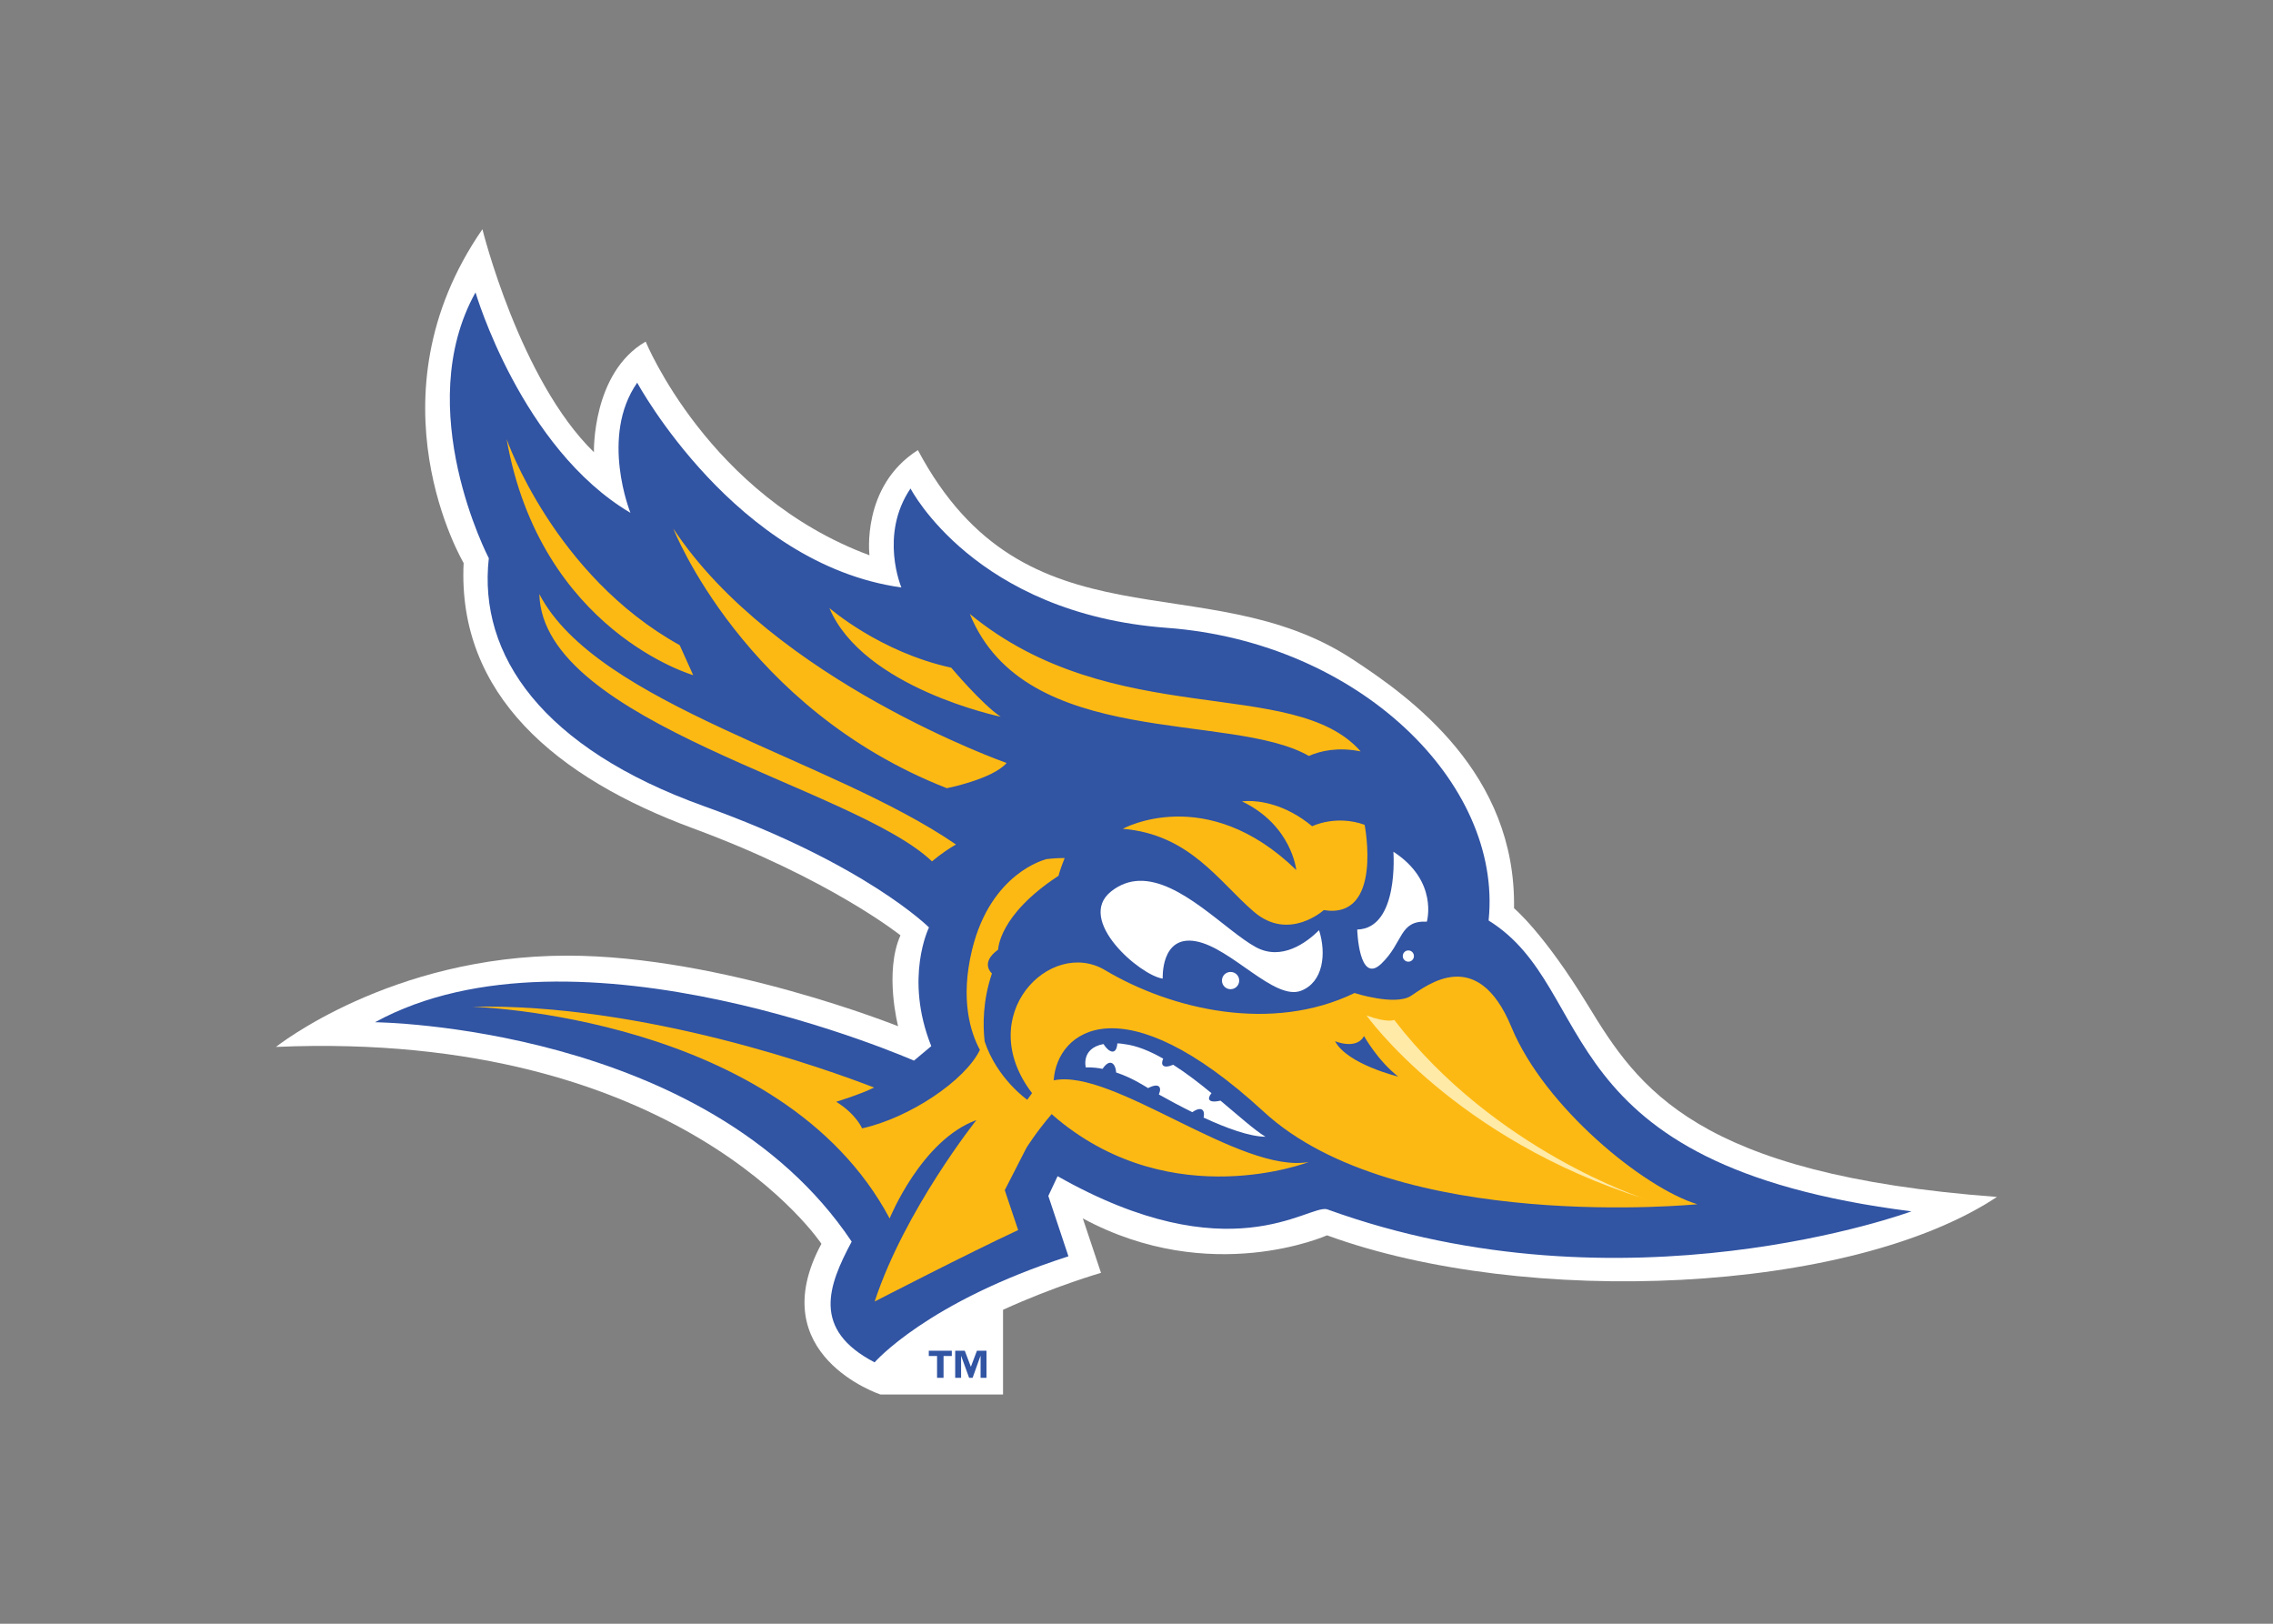
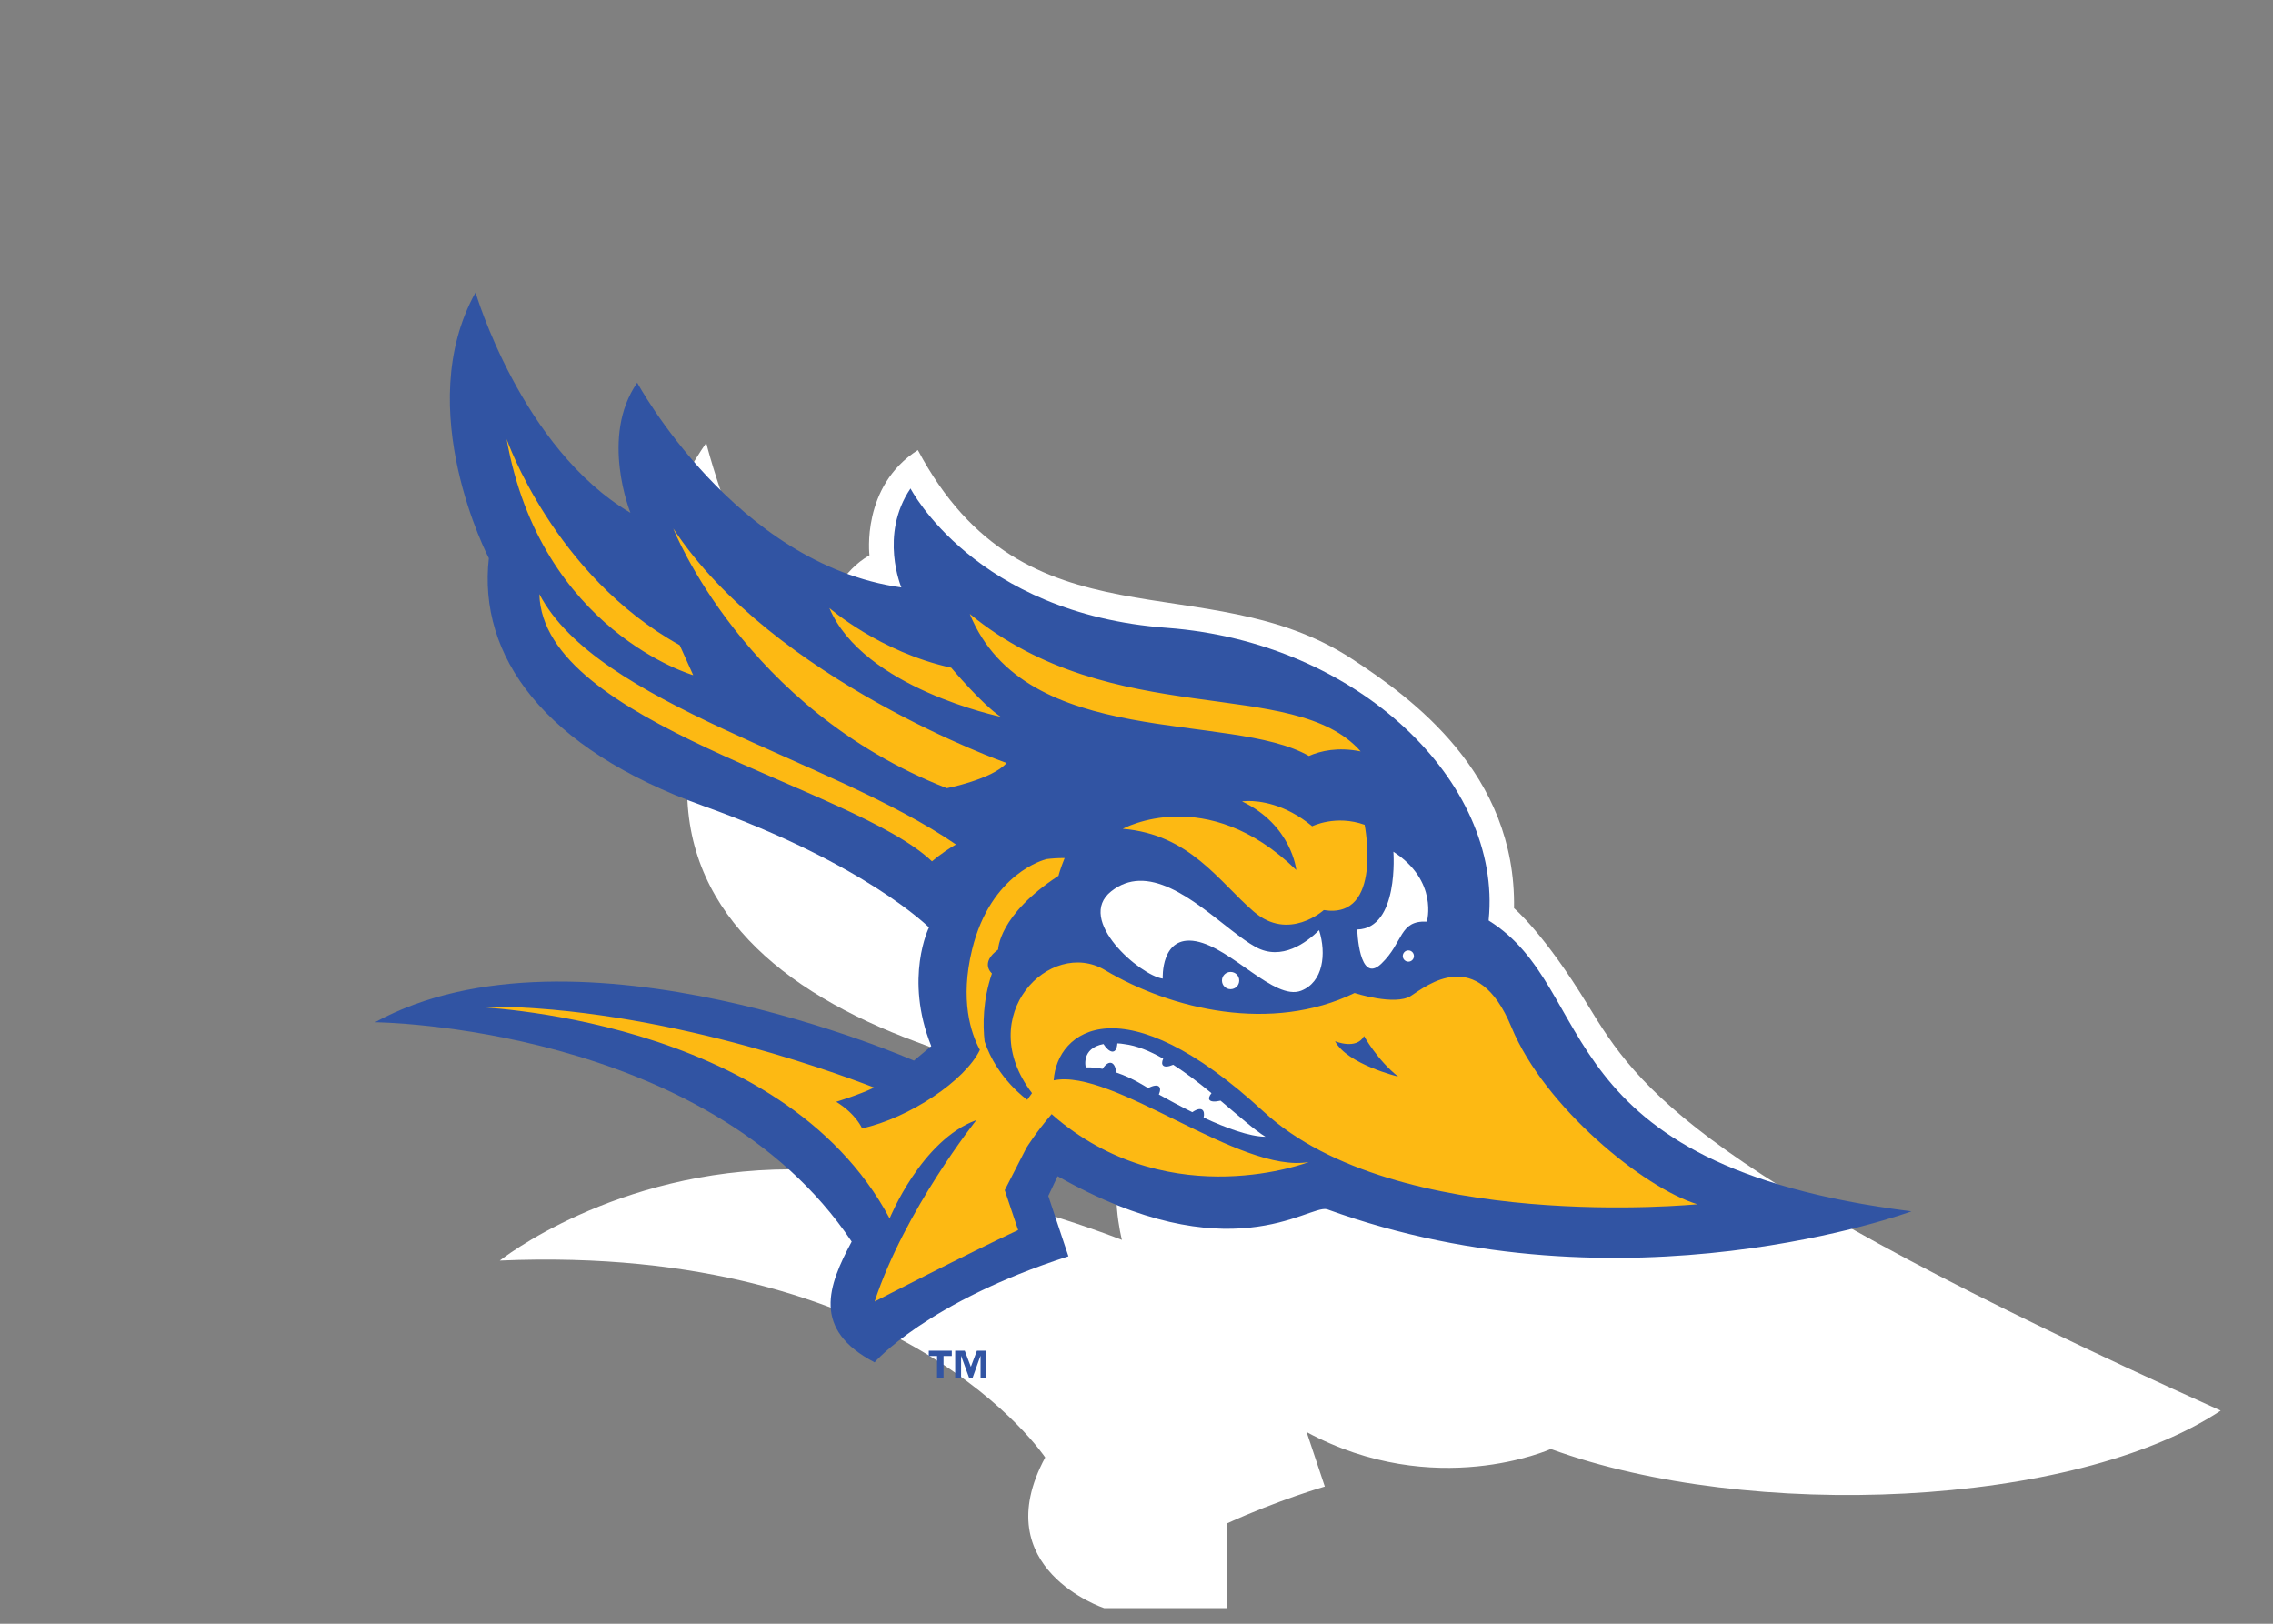
<svg xmlns="http://www.w3.org/2000/svg" version="1.1" id="katman_1" x="0px" y="0px" viewBox="0 0 560 400" style="enable-background:new 0 0 560 400;" xml:space="preserve">
  <rect x="0" y="0" width="560" height="400" fill="#808080" stroke="none" />
  <style type="text/css">
	.st0{fill:#FFFFFF;}
	.st1{fill:#3154A3;}
	.st2{fill:#FDB913;}
	.st3{fill:#FFEAA8;}
</style>
  <g transform="matrix(1.489 0 0 -1.489 -262.508 387.371)">
-     <path class="st0" d="M439.07,93.79c-7.33,12.04-12.26,16.1-12.26,16.1c0.36,22.31-16.95,34.83-26.89,41.3   c-24.19,15.76-53.89,0.91-71.75,34.5c-9.42-5.99-8.01-17.4-8.01-17.4c-26.61,9.87-37.03,35.35-37.03,35.35   c-8.91-5.16-8.56-18.3-8.56-18.3c-12.29,11.97-18.45,36.89-18.45,36.89c-19.31-27.91-3.11-55.22-3.11-55.22   c-1.06-21.76,15.31-35.54,37.96-43.9c22.64-8.35,34.32-17.7,34.32-17.7c-2.72-6.08-0.39-15.04-0.39-15.04s-29.13,11.68-54.75,11.68   c-29.3,0-48.19-15.1-48.19-15.1c66.83,2.87,90.25-32.57,90.25-32.57c-9.93-18.43,9.76-24.93,9.76-24.93h20.29v14.01   c8.58,3.92,16.21,6.11,16.21,6.11l-3.01,9.01c21.19-11.42,40.41-2.8,40.41-2.8c32.89-12.02,86.54-9.73,110.84,6.35   C456.92,65.85,447.39,80.12,439.07,93.79" />
+     <path class="st0" d="M439.07,93.79c-7.33,12.04-12.26,16.1-12.26,16.1c0.36,22.31-16.95,34.83-26.89,41.3   c-24.19,15.76-53.89,0.91-71.75,34.5c-9.42-5.99-8.01-17.4-8.01-17.4c-8.91-5.16-8.56-18.3-8.56-18.3c-12.29,11.97-18.45,36.89-18.45,36.89c-19.31-27.91-3.11-55.22-3.11-55.22   c-1.06-21.76,15.31-35.54,37.96-43.9c22.64-8.35,34.32-17.7,34.32-17.7c-2.72-6.08-0.39-15.04-0.39-15.04s-29.13,11.68-54.75,11.68   c-29.3,0-48.19-15.1-48.19-15.1c66.83,2.87,90.25-32.57,90.25-32.57c-9.93-18.43,9.76-24.93,9.76-24.93h20.29v14.01   c8.58,3.92,16.21,6.11,16.21,6.11l-3.01,9.01c21.19-11.42,40.41-2.8,40.41-2.8c32.89-12.02,86.54-9.73,110.84,6.35   C456.92,65.85,447.39,80.12,439.07,93.79" />
    <g transform="matrix(.8 0 0 -.8 264.417 193.858)">
      <path class="st1" d="M-11.8-22.4C-25.19,1.67-9.05,32.57-9.05,32.57c-2.25,20.1,11.16,39.33,44.56,51.3    c33.41,11.96,46.48,25.06,46.48,25.06s-5.18,10.42,0.47,24.54l-3.58,3c0,0-69.82-30.72-111.47-7.94c0,0,68.66,0.63,98.59,45.37    c-4.87,9.11-8.32,18.17,4.74,24.97c0,0,10.79-12.5,40.09-21.93l-4.16-12.49l1.92-4.08c35.62,20.19,51.73,5.91,55.69,6.83    c61.66,22.39,120.91,0.44,120.91,0.44c-76.17-9.62-64.31-45.76-87.45-60.14c0.01-0.07,0.01-0.13,0.01-0.2    c2.8-28.23-26.81-57.37-66.55-60.33c-39.74-2.95-53.03-28.82-53.03-28.82c-6.51,9.6-1.89,20.47-1.89,20.47    C41.95,33.84,21.64-3.73,21.64-3.73c-7.77,11.14-1.4,26.91-1.4,26.91C-2.35,9.84-11.8-22.4-11.8-22.4z M81.95,196.46v1.09h1.71    v4.52H85v-4.52h1.71v-1.09H81.95z M87.41,196.46v5.61h1.22v-4.52h0.02l1.64,4.52h0.72l1.62-4.52h0.03v4.52h1.22v-5.61h-1.97    l-1.26,3.33l-1.26-3.33H87.41z" />
      <path class="st0" d="M178.04,93.27c0,0,1.22,15.86-7.48,16.09c0,0,0.32,11.5,4.97,7.08c4.65-4.45,3.65-8.98,9.43-8.71    C184.96,107.72,187.41,99.34,178.04,93.27z M125.42,99.29c-1.98,0.07-3.9,0.72-5.74,2.17c-7.45,5.89,6.01,17.41,10.65,18.05    c0,0-0.47-9.07,6.87-7.72c7.36,1.36,16.23,12.34,21.74,10.23c4.58-1.77,5.28-7.61,3.73-12.52c-2.58,2.55-7.74,6.42-13.1,3.49    C143.36,109.6,133.96,98.99,125.42,99.29L125.42,99.29z M181.13,113.68c-0.63,0-1.15,0.52-1.15,1.18c0,0.62,0.52,1.15,1.15,1.15    c0.65,0,1.16-0.53,1.16-1.15C182.29,114.2,181.77,113.68,181.13,113.68z M144.36,118.13c-0.98,0-1.78,0.79-1.78,1.78    c0,0.99,0.8,1.79,1.78,1.79c1,0,1.79-0.8,1.79-1.79C146.15,118.92,145.36,118.13,144.36,118.13z M120.95,132.9    c-0.17,2.5-1.71,1.98-2.87,0.14c-4.71,0.89-3.66,4.84-3.66,4.84s1.31-0.13,3.47,0.29c1.46-2.2,2.67-1.25,2.81,0.75    c1.66,0.55,3.56,1.39,5.61,2.63c0.32,0.2,0.66,0.4,1,0.6c2.25-1.16,2.9-0.22,2.22,1.32c2.08,1.16,4.46,2.45,6.92,3.66    c1.92-1.32,2.68-0.44,2.34,1.12c4.74,2.2,9.5,3.93,12.79,3.96c-2.18-1.31-5.47-4.26-9.29-7.46c-2.5,0.56-2.87-0.34-1.87-1.55    c-2.51-2.07-5.21-4.15-7.92-5.88c-2.08,0.89-2.67,0.07-2.07-1.26c-2.77-1.58-5.51-2.71-8.05-3.01    C121.86,132.96,121.41,132.91,120.95,132.9z" />
      <path class="st2" d="M-5.37,7.92c7.04,39.76,38.59,48.83,38.59,48.83l-2.79-6.2C4.38,36.1-5.37,7.92-5.37,7.92z M29.1,26.43    c0,0,14.6,37.26,56.58,53.7c0,0,9.45-1.86,12.36-5.21C98.04,74.92,49.84,57.91,29.1,26.43z M1.4,39.99    c0.67,26.8,64.94,39.76,81.21,55.27c1.87-1.57,3.61-2.71,4.96-3.49C61.68,73.97,13.34,62.88,1.4,39.99z M61.39,42.87    c7,16.59,35.43,22.48,35.43,22.48C93,62.83,86.59,55.21,86.59,55.21C71.79,51.98,61.39,42.87,61.39,42.87z M90.43,44.09    c11.51,28.24,53.98,20.1,70.13,29.37c2.41-1.06,6.01-1.88,10.71-0.94C157.43,56.76,120.06,68.46,90.43,44.09z M147.94,82.78    c-0.76,0.01-1.21,0.08-1.21,0.08c10.32,4.95,11.22,14.19,11.22,14.19c-18.63-18.11-35.88-8.52-35.88-8.52    c13.86,1.14,19.84,10.91,27.1,17.14c7.23,6.24,14.47-0.33,14.47-0.33c12.33,1.99,8.45-17.64,8.45-17.64    c-5.97-2.14-10.85,0.3-10.85,0.3C155.55,83.29,150.24,82.75,147.94,82.78L147.94,82.78z M110.05,94.58    c-1.39-0.01-2.73,0.08-4,0.25c0.06,0.02,0.07,0.03,0.07,0.03s-11.32,2.72-15.21,18.64c-2.55,10.45-0.26,17.3,1.61,20.75    c-3.04,6.33-14.56,14.07-24.37,16.23c0,0-1.2-2.93-5.35-5.5c0,0,4.75-1.44,7.85-2.94c-9.38-3.63-47.56-17.47-83.27-16.72    c0,0,64.04,1.72,86.47,43.79c0,0,6.55-16.2,17.94-20.34c0,0-14.81,18.59-21.04,37.52c0,0,19.38-9.99,29.68-14.78    c0,0-1.74-5.17-2.77-8.25l4.49-8.77c0,0,2.05-3.3,5.21-6.96c0.42,0.37,0.86,0.75,1.31,1.13c23.9,19.65,51.89,8.77,51.89,8.77    c-14.19,2.57-40.53-19.48-52.78-16.88c0.67-10.39,14.24-20.4,43.42,6.47c27.44,25.3,89.7,19.15,89.7,19.15    c-11.07-3.36-31.6-20.07-38.44-36.61c-7.07-17.11-17.54-8.57-20.81-6.47c-3.29,2.1-11.65-0.6-11.65-0.6    c-17.11,8.3-37.83,3.47-51.63-4.75c-11.28-6.7-27.36,9.34-15.07,25.45l-0.99,1.38c0,0-6.24-4.35-8.81-12.06    c-0.39-3.42-0.39-8.47,1.51-14.07c0,0-2.58-2.14,1.29-4.94c0,0,0.01-7.1,12.49-15.26C108.77,98.23,109.15,96.8,110.05,94.58    L110.05,94.58z M171.97,131.39c0,0,2.8,5.05,7.06,8.38c0,0-10.52-2.53-13.06-7.32C165.97,132.45,170.38,134.32,171.97,131.39    L171.97,131.39z" />
    </g>
-     <path class="st3" d="M406.99,91.41c0,0-1.17-0.53-4.58,0.74c0,0,14.5-20.43,46.04-30.34C448.45,61.81,423.62,69.79,406.99,91.41" />
  </g>
</svg>